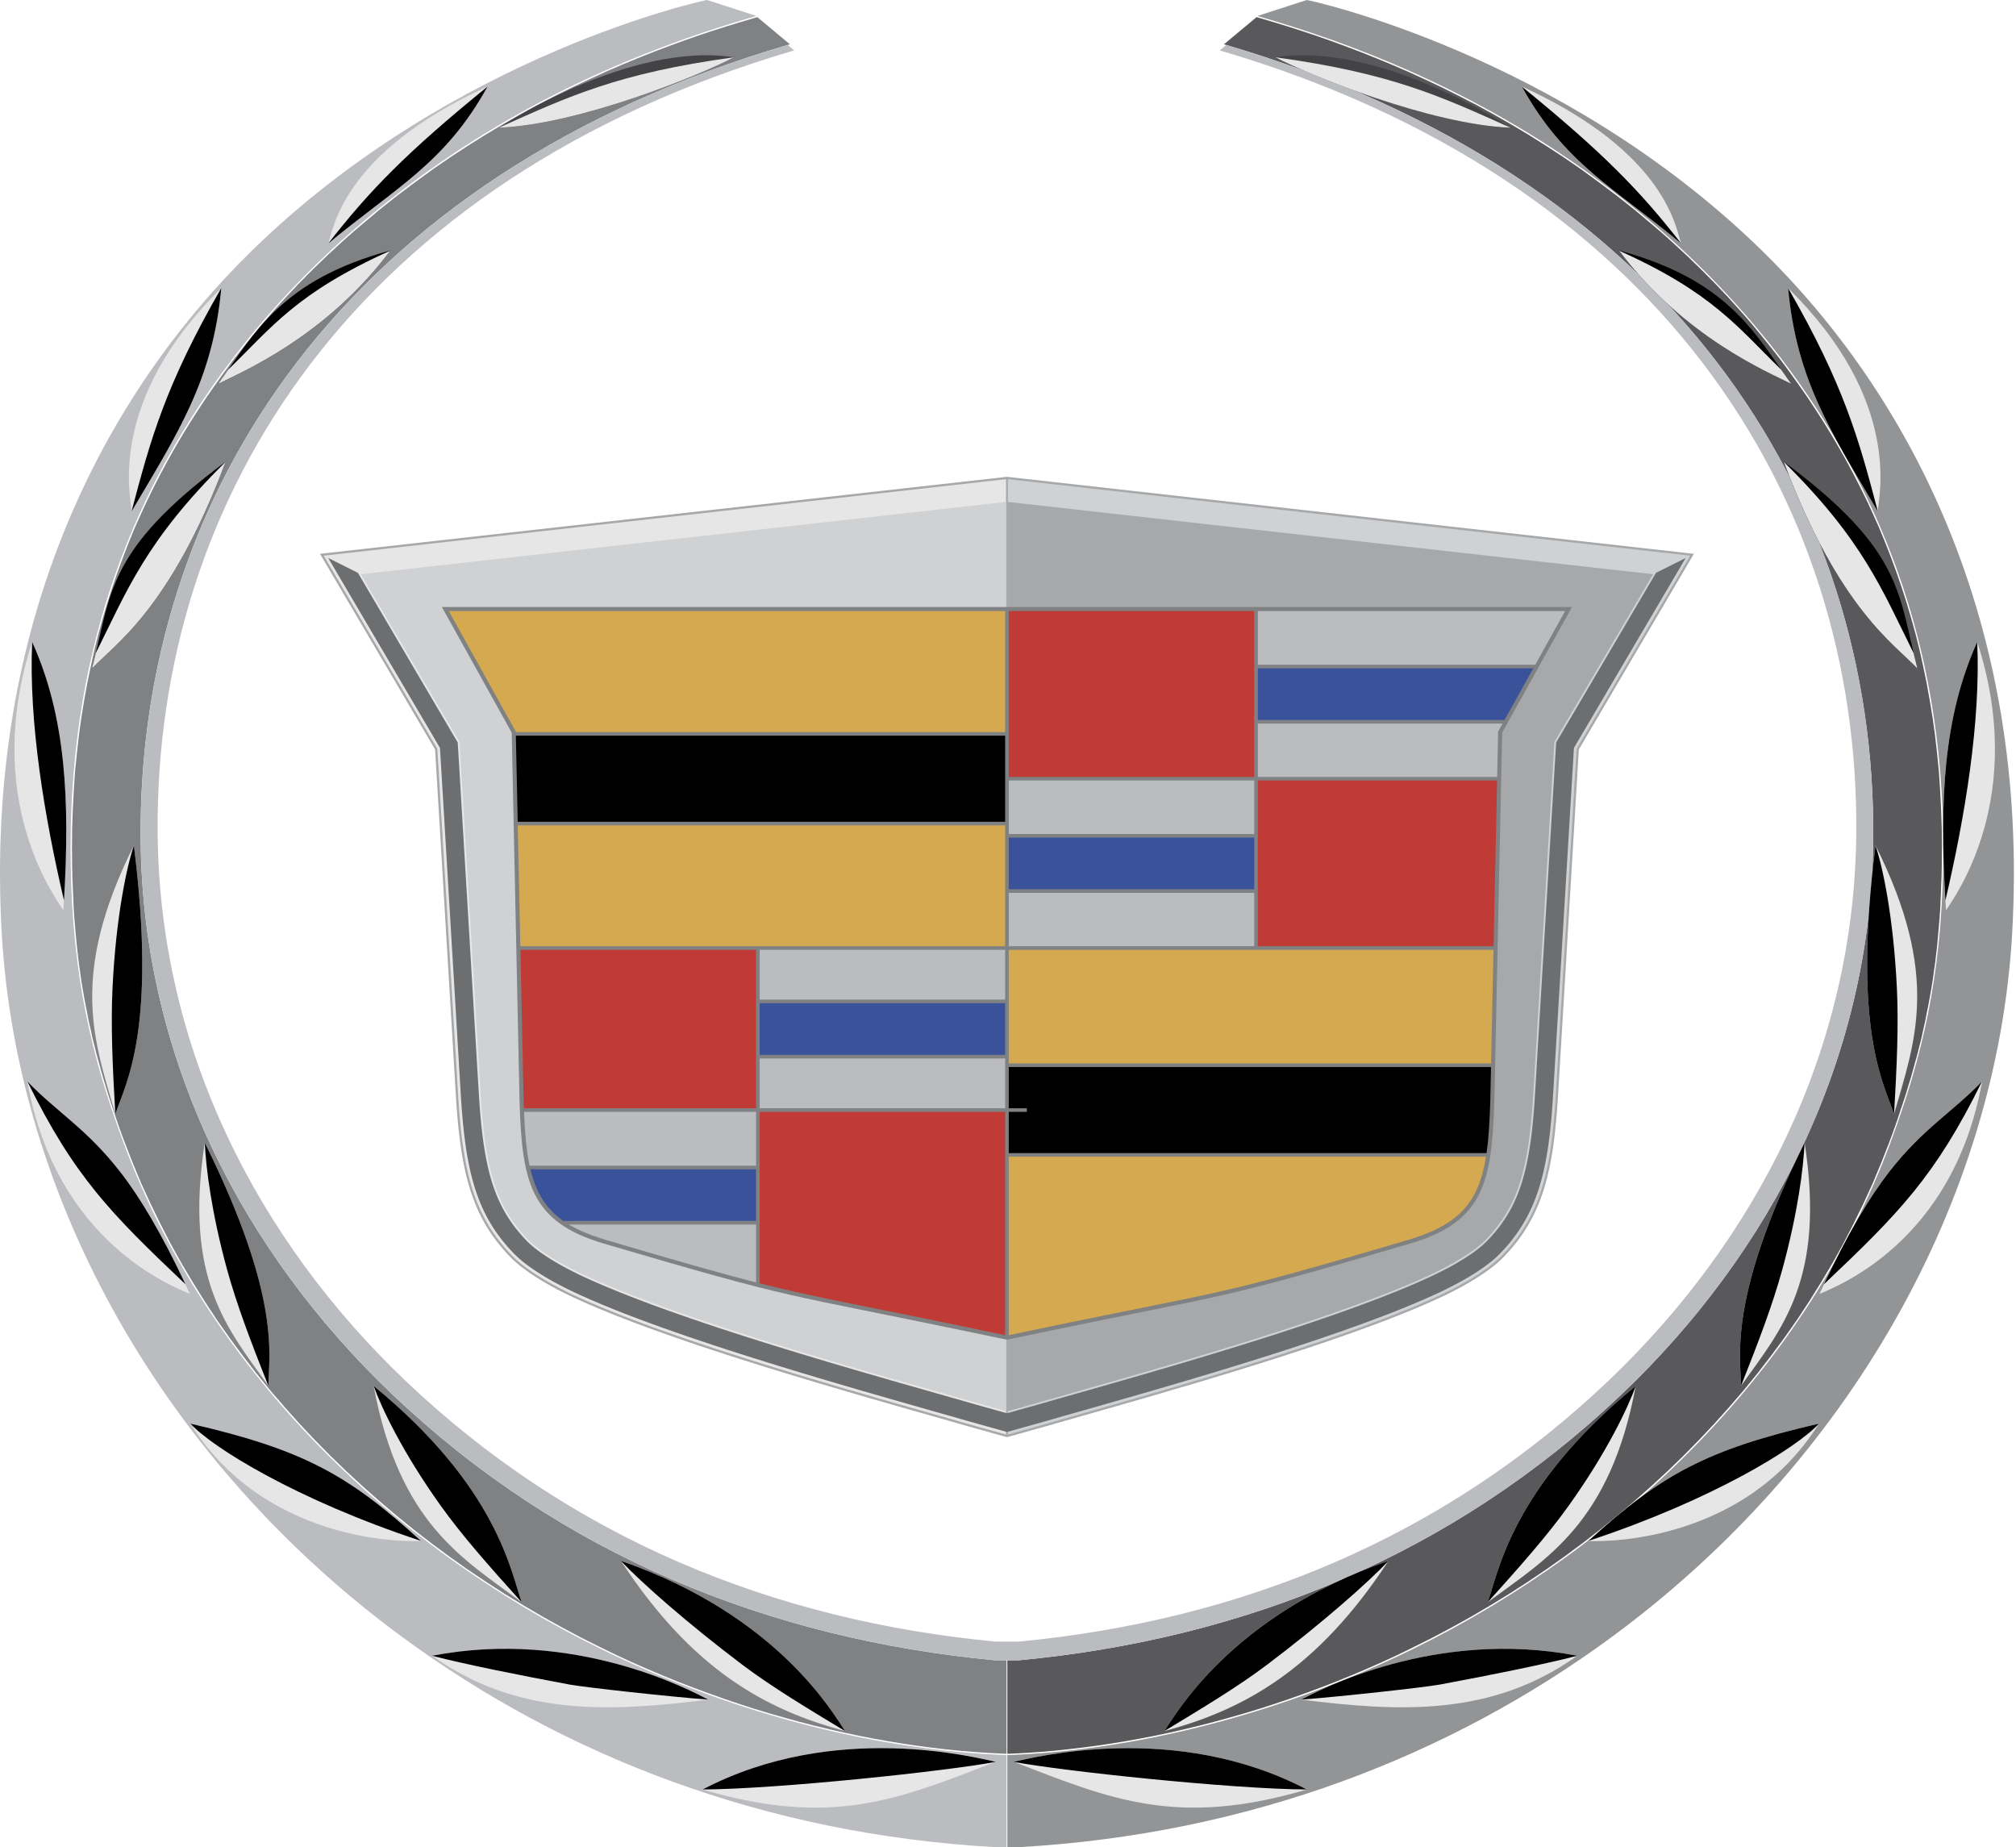
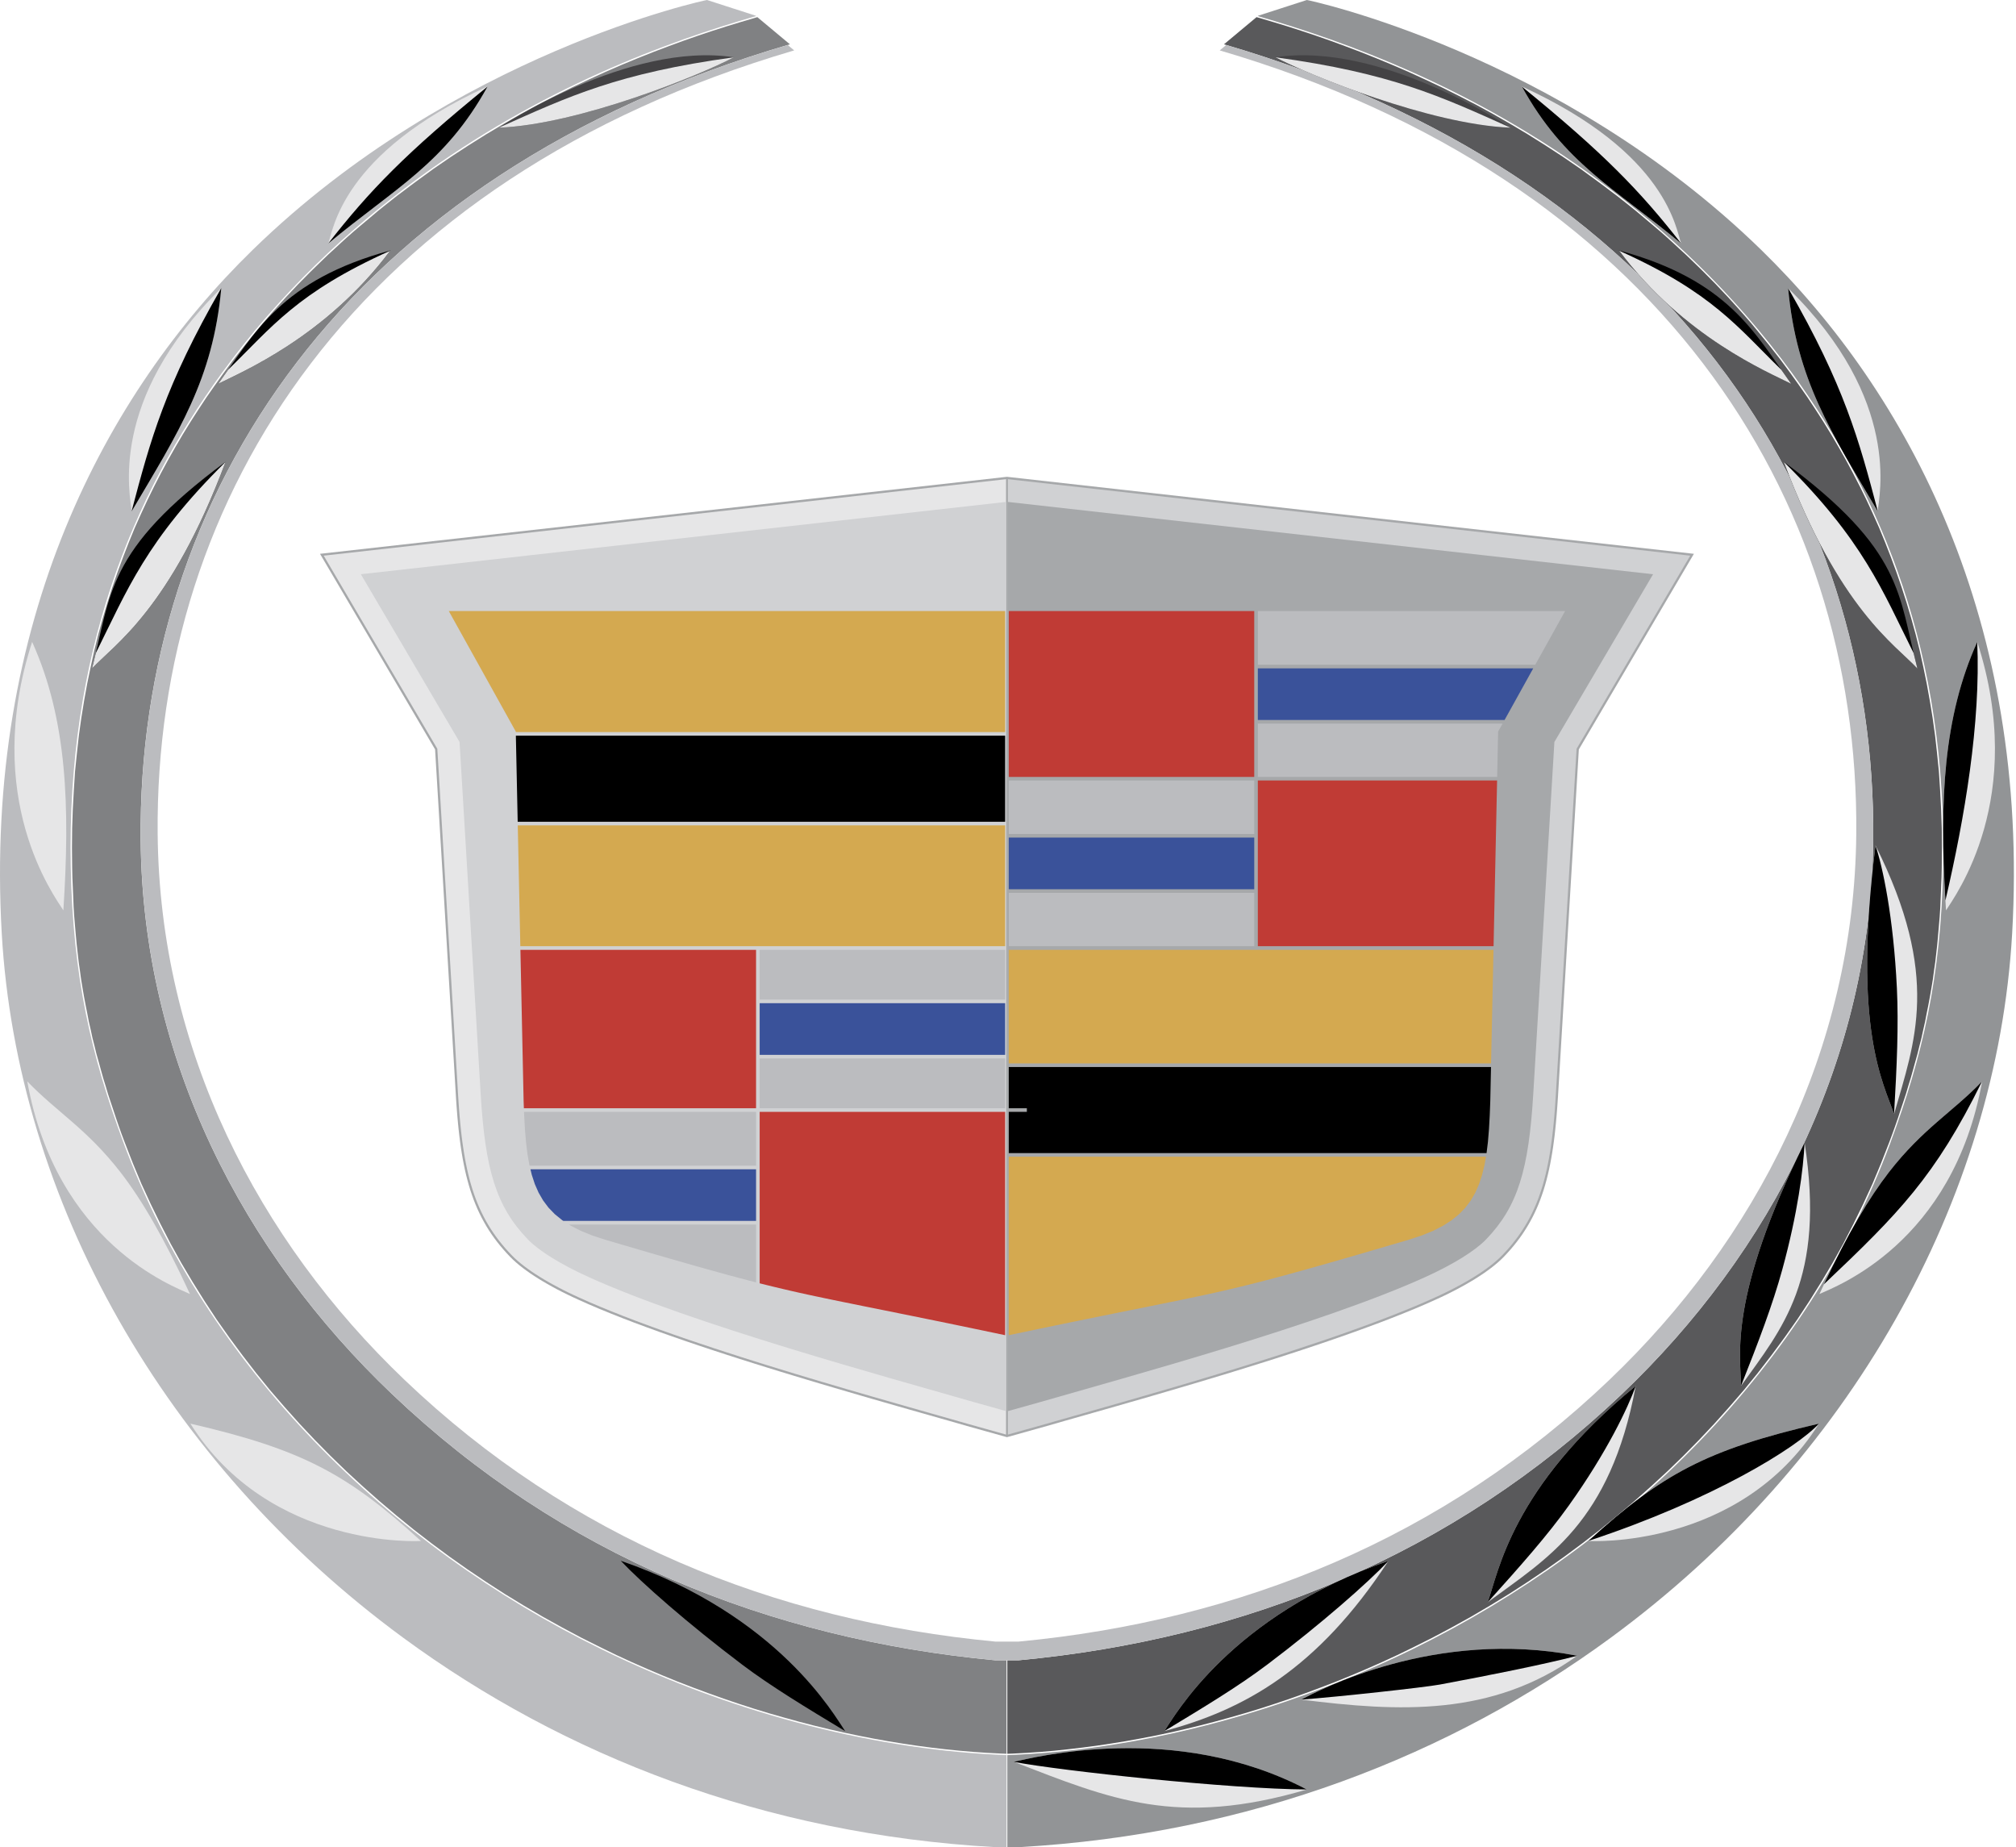
<svg xmlns="http://www.w3.org/2000/svg" width="143" height="131" viewBox="0 0 143 131" fill="none">
  <path fill-rule="evenodd" clip-rule="evenodd" d="M71.453 117.748H72.249C88.299 116.239 103.025 110.294 115.018 98.89C125.598 88.828 132.728 75.146 132.873 59.578C133.098 35.203 118.432 12.39 86.819 3.142L89.131 1.214L89.477 1.316L90.384 1.584L91.335 1.874L92.311 2.187L93.32 2.523L94.354 2.884L95.405 3.27L96.501 3.684L97.609 4.125L98.744 4.595L99.898 5.094L101.062 5.626L102.258 6.188L103.451 6.784L104.678 7.415L105.897 8.079L107.12 8.781L108.36 9.519L109.599 10.297L110.851 11.113L112.103 11.971L113.337 12.87L113.785 13.203L114.231 13.542L114.692 13.886L115.135 14.236L115.583 14.591L116.03 14.95L116.466 15.317L116.908 15.687L117.355 16.065L117.803 16.447L118.245 16.837L118.68 17.231L119.113 17.633L119.559 18.04L119.989 18.453L120.423 18.872L120.857 19.299L121.283 19.73L121.719 20.17L122.137 20.615L122.567 21.068L122.984 21.526L123.403 21.992L123.818 22.463L124.234 22.944L124.635 23.43L125.04 23.924L125.445 24.424L125.845 24.933L126.249 25.448L126.637 25.971L127.026 26.501L127.615 27.328L128.204 28.17L128.769 29.027L129.329 29.898L129.876 30.787L130.406 31.689L130.926 32.607L131.429 33.54L131.92 34.492L132.396 35.459L132.852 36.444L133.299 37.445L133.718 38.465L134.121 39.501L134.511 40.556L134.88 41.629L135.232 42.72L135.561 43.83L135.876 44.961L136.163 46.11L136.421 47.279L136.666 48.468L136.884 49.676L137.085 50.905L137.259 52.155L137.401 53.426L137.532 54.719L137.617 56.033L137.688 57.369L137.735 58.726L137.747 60.106L137.735 61.509L137.719 62.229L137.688 62.937L137.66 63.633L137.632 64.318L137.588 64.993L137.532 65.657L137.475 66.313L137.417 66.958L137.345 67.597L137.273 68.226L137.184 68.848L137.101 69.462L137.001 70.071L136.897 70.672L136.785 71.269L136.666 71.859L136.553 72.447L136.421 73.03L136.296 73.609L136.149 74.184L136.008 74.757L135.848 75.327L135.691 75.897L135.531 76.463L135.356 77.029L135.188 77.597L135 78.163L134.811 78.729L134.624 79.298L134.427 79.867L134.222 80.439L134.008 81.013L133.431 82.49L132.824 83.945L132.163 85.382L131.471 86.798L130.752 88.195L129.989 89.571L129.182 90.926L128.351 92.26L127.488 93.572L126.58 94.862L125.642 96.13L124.682 97.374L123.688 98.596L122.653 99.793L121.603 100.967L120.519 102.117L119.412 103.242L118.277 104.341L117.11 105.415L115.928 106.462L114.723 107.483L113.499 108.478L112.247 109.445L110.98 110.384L109.686 111.297L108.375 112.18L107.054 113.034L105.702 113.859L104.347 114.655L102.965 115.421L101.581 116.157L100.173 116.861L99.109 117.378L98.033 117.874L96.949 118.352L95.87 118.81L94.792 119.25L93.699 119.671L92.617 120.073L91.537 120.457L90.459 120.822L89.383 121.17L88.303 121.499L87.221 121.809L86.157 122.101L85.092 122.376L84.029 122.634L82.98 122.872L81.927 123.094L80.879 123.297L79.842 123.484L78.806 123.652L77.784 123.805L76.777 123.938L75.77 124.056L74.772 124.162L73.776 124.247L72.812 124.313L71.844 124.363L71.453 124.378V117.748Z" fill="#59595B" />
  <path fill-rule="evenodd" clip-rule="evenodd" d="M53.719 1.214L56.029 3.142C24.418 12.39 9.751 35.203 9.976 59.578C10.119 75.146 17.25 88.828 27.831 98.89C39.823 110.294 54.549 116.239 70.6 117.748H71.395V124.377L71.004 124.362L70.037 124.312L69.073 124.246L68.077 124.161L67.085 124.061L66.078 123.944L65.07 123.81L64.049 123.658L63.012 123.489L61.976 123.303L60.928 123.099L59.876 122.878L58.826 122.639L57.762 122.382L56.697 122.107L55.634 121.814L54.551 121.505L53.471 121.176L52.394 120.828L51.317 120.463L50.238 120.078L49.155 119.677L48.062 119.255L46.985 118.816L45.905 118.358L44.821 117.88L43.744 117.384L42.681 116.867L41.271 116.163L39.888 115.427L38.508 114.661L37.152 113.865L35.801 113.04L34.479 112.185L33.167 111.303L31.874 110.389L30.606 109.45L29.355 108.484L28.131 107.489L26.924 106.467L25.742 105.421L24.575 104.347L23.44 103.247L22.333 102.123L21.25 100.973L20.2 99.799L19.165 98.602L18.173 97.38L17.212 96.135L16.273 94.867L15.366 93.578L14.504 92.265L13.671 90.932L12.865 89.576L12.102 88.201L11.382 86.804L10.69 85.388L10.029 83.951L9.422 82.495L8.847 81.019L8.631 80.445L8.427 79.873L8.231 79.301L8.042 78.732L7.853 78.166L7.666 77.6L7.497 77.032L7.321 76.466L7.163 75.9L7.007 75.33L6.846 74.761L6.705 74.185L6.558 73.61L6.434 73.031L6.3 72.448L6.188 71.86L6.07 71.27L5.958 70.674L5.854 70.072L5.754 69.463L5.671 68.849L5.582 68.228L5.51 67.598L5.439 66.959L5.378 66.314L5.321 65.658L5.265 64.994L5.221 64.319L5.194 63.634L5.165 62.938L5.134 62.23L5.118 61.51L5.105 60.108L5.118 58.727L5.165 57.37L5.237 56.034L5.322 54.721L5.454 53.428L5.595 52.156L5.769 50.906L5.969 49.677L6.188 48.469L6.434 47.28L6.691 46.111L6.978 44.962L7.294 43.831L7.623 42.721L7.974 41.63L8.344 40.557L8.734 39.502L9.135 38.466L9.554 37.447L10.002 36.445L10.459 35.461L10.934 34.493L11.424 33.541L11.927 32.609L12.447 31.691L12.976 30.789L13.523 29.901L14.084 29.029L14.65 28.172L15.237 27.331L15.826 26.503L16.215 25.973L16.602 25.451L17.006 24.935L17.406 24.427L17.811 23.926L18.216 23.432L18.617 22.946L19.034 22.466L19.45 21.994L19.869 21.529L20.286 21.07L20.715 20.618L21.134 20.172L21.569 19.733L21.995 19.301L22.43 18.875L22.863 18.456L23.293 18.042L23.739 17.635L24.171 17.234L24.606 16.839L25.049 16.449L25.497 16.067L25.945 15.69L26.387 15.319L26.82 14.953L27.268 14.593L27.716 14.238L28.158 13.888L28.619 13.544L29.066 13.205L29.514 12.872L30.747 11.973L32 11.115L33.252 10.299L34.491 9.522L35.73 8.783L36.953 8.081L38.173 7.416L39.399 6.785L40.593 6.19L41.789 5.627L42.953 5.096L44.107 4.596L45.242 4.126L46.351 3.685L47.447 3.271L48.498 2.885L49.532 2.524L50.539 2.188L51.517 1.875L52.468 1.585L53.375 1.317L53.719 1.214Z" fill="#808183" />
  <path fill-rule="evenodd" clip-rule="evenodd" d="M71.453 124.47H71.502C80.203 124.144 90.42 121.747 100.212 116.953C115.262 109.583 128.199 96.912 134.087 81.052C136.374 74.897 137.684 69.263 137.831 61.512C138.131 46.404 133.482 35.209 127.108 26.445C122.948 20.741 118.171 16.325 113.395 12.794C104.543 6.244 95.462 2.933 89.218 1.142L89.252 1.113L92.699 2.52987e-05C92.734 -0.011 110.602 3.762 124.918 17.713C135.365 27.894 143.994 44.063 142.727 66.203C141.647 85.085 131.203 103.706 114.252 116.148C102.903 124.478 88.672 130.079 72.254 131H71.454L71.453 124.47Z" fill="#929496" />
  <path fill-rule="evenodd" clip-rule="evenodd" d="M50.151 2.52987e-05L53.599 1.112L53.633 1.14C47.39 2.932 38.308 6.244 29.456 12.793C24.68 16.324 19.902 20.74 15.742 26.444C9.368 35.208 4.721 46.403 5.02 61.511C5.167 69.262 6.477 74.896 8.765 81.05C14.652 96.911 27.587 109.586 42.639 116.952C52.431 121.75 62.649 124.143 71.35 124.469H71.398V130.999H70.598C54.181 130.079 39.948 124.477 28.6 116.147C11.648 103.706 1.204 85.085 0.124 66.203C-1.142 44.063 7.486 27.893 17.932 17.713C32.25 3.762 50.116 -0.011 50.151 2.52987e-05Z" fill="#BBBCBF" />
  <path fill-rule="evenodd" clip-rule="evenodd" d="M74.258 101.131L74.859 100.958L75.496 100.775L76.173 100.583L76.89 100.379L77.64 100.166L78.424 99.943L79.239 99.71L80.08 99.468L80.947 99.22L81.836 98.962L82.745 98.696L83.669 98.425L84.609 98.147L85.561 97.863L86.523 97.573L87.49 97.278L88.461 96.978L89.436 96.674L90.408 96.367L91.378 96.054L92.341 95.74L93.296 95.422L94.239 95.102L95.17 94.779L96.083 94.456L96.978 94.13L97.854 93.806L98.707 93.478L99.533 93.151L100.331 92.825L101.1 92.497L101.834 92.17L102.228 91.989L102.61 91.806L102.98 91.622L103.338 91.437L103.685 91.25L104.021 91.062L104.342 90.875L104.653 90.687L104.949 90.497L105.234 90.309L105.506 90.116L105.765 89.924L106.011 89.731L106.246 89.533L106.467 89.332L106.669 89.133L106.913 88.873L107.145 88.614L107.367 88.352L107.58 88.084L107.786 87.812L107.984 87.533L108.172 87.248L108.353 86.956L108.524 86.659L108.688 86.356L108.843 86.046L108.989 85.73L109.126 85.408L109.256 85.078L109.376 84.743L109.492 84.401L109.598 84.049L109.696 83.693L109.788 83.33L109.875 82.956L109.954 82.575L110.027 82.185L110.096 81.786L110.161 81.377L110.218 80.957L110.273 80.527L110.321 80.086L110.367 79.633L110.409 79.167L110.448 78.688L110.483 78.198L110.516 77.695L111.991 53.148L120.153 39.276L71.426 33.815L22.699 39.276L30.862 53.148L32.336 77.695L32.368 78.198L32.404 78.688L32.442 79.167L32.484 79.633L32.529 80.086L32.579 80.527L32.633 80.957L32.692 81.377L32.755 81.786L32.823 82.185L32.898 82.575L32.977 82.957L33.064 83.331L33.156 83.693L33.255 84.049L33.361 84.401L33.475 84.744L33.596 85.079L33.726 85.408L33.863 85.73L34.01 86.046L34.164 86.356L34.328 86.659L34.498 86.956L34.679 87.248L34.869 87.534L35.066 87.812L35.271 88.085L35.486 88.352L35.708 88.614L35.939 88.873L36.184 89.133L36.386 89.332L36.607 89.533L36.841 89.731L37.088 89.924L37.347 90.116L37.619 90.309L37.904 90.497L38.201 90.687L38.511 90.875L38.832 91.062L39.167 91.25L39.514 91.437L39.873 91.622L40.243 91.806L40.626 91.989L41.019 92.17L41.752 92.497L42.521 92.825L43.32 93.151L44.145 93.478L44.998 93.806L45.873 94.13L46.769 94.456L47.683 94.779L48.613 95.102L49.557 95.422L50.511 95.74L51.474 96.054L52.444 96.367L53.417 96.674L54.39 96.978L55.361 97.278L56.33 97.573L57.29 97.863L58.242 98.147L59.182 98.425L60.108 98.696L61.016 98.962L61.905 99.22L62.771 99.468L63.612 99.71L64.428 99.943L65.212 100.166L65.963 100.379L66.68 100.583L67.357 100.775L67.993 100.958L68.594 101.131L71.426 101.923L74.258 101.131Z" fill="#A6A8AA" />
  <path fill-rule="evenodd" clip-rule="evenodd" d="M55.874 3.19L56.333 3.574C25.34 12.681 10.96 35.143 11.183 59.143C11.324 74.473 18.314 87.945 28.688 97.853C40.445 109.083 54.883 114.934 70.619 116.422H72.234C87.97 114.935 102.407 109.083 114.165 97.853C124.539 87.945 131.529 74.473 131.67 59.143C131.892 35.143 117.512 12.681 86.519 3.574L86.979 3.19C118.481 12.467 133.1 35.243 132.874 59.577C132.729 75.146 125.599 88.828 115.019 98.89C103.026 110.294 88.3 116.238 72.25 117.747H70.602C54.551 116.238 39.825 110.294 27.833 98.89C17.253 88.828 10.123 75.146 9.979 59.577C9.754 35.243 24.372 12.467 55.874 3.19Z" fill="#BBBCBF" />
  <path fill-rule="evenodd" clip-rule="evenodd" d="M13.505 100.963C21.486 102.804 24.679 104.566 29.858 109.281C29.876 109.299 19.13 109.915 13.505 100.963ZM13.475 91.771C12.354 91.25 4.002 88.205 1.934 76.689C4.038 78.877 6.134 80.032 8.545 83.134C10.039 85.057 11.657 87.822 13.475 91.771ZM4.495 64.563C3.853 63.546 -1.304 56.6 2.279 45.522C4.776 51.044 4.968 57.229 4.495 64.563ZM9.336 36.266C9.266 35.197 7.574 28.416 15.694 20.434C15.109 26.914 12.653 30.644 9.336 36.266ZM23.279 17.272C23.64 16.353 24.185 10.88 34.586 6.13C31.579 11.592 28.029 13.32 23.279 17.272Z" fill="#E6E6E7" />
  <path fill-rule="evenodd" clip-rule="evenodd" d="M35.393 9.055C35.379 9.055 44.568 2.916 52.062 4.062C49.658 5.335 41.066 8.829 35.393 9.055Z" fill="#434244" />
-   <path fill-rule="evenodd" clip-rule="evenodd" d="M6.525 47.415C8.084 45.729 12.085 43.228 16.003 32.751C7.466 39.067 7.892 42.172 6.525 47.415ZM15.479 27.221C17.109 26.393 23.091 23.916 27.695 17.761C19.92 19.873 18.071 23.614 15.479 27.221Z" fill="black" />
-   <path fill-rule="evenodd" clip-rule="evenodd" d="M8.18 79.009C8.939 76.792 11.139 72.994 9.497 59.958C4.851 69.254 6.711 73.869 8.18 79.009ZM19.035 98.285C19.069 96.08 19.955 92.013 14.524 81.034C13.033 90.749 16.136 94.222 19.035 98.285ZM37.008 113.635C36.236 111.506 35.329 105.526 26.503 98.29C28.327 108.041 32.814 110.526 37.008 113.635ZM59.946 122.767C59.182 121.66 55.254 114.577 44.041 110.693C49.098 118.417 54.311 121.263 59.946 122.767ZM50.234 120.534C49.076 119.935 40.79 115.468 30.652 117.425C36.694 121.743 43.258 121.415 50.234 120.534ZM70.623 124.946C69.292 124.669 59.184 122.011 49.835 126.912C59.036 129.618 63.747 127.607 70.623 124.946Z" fill="#E6E6E7" />
-   <path fill-rule="evenodd" clip-rule="evenodd" d="M70.624 124.946C69.293 124.669 59.189 122.012 49.841 126.908C55.202 126.882 67.285 125.589 70.61 124.952C70.615 124.95 70.62 124.949 70.624 124.946ZM50.234 120.534C49.073 119.932 40.788 115.468 30.653 117.425L30.656 117.428C33.07 118.05 36.815 118.799 40.404 119.468C41.467 119.666 47.597 120.34 50.234 120.534ZM13.506 100.963C21.486 102.804 24.679 104.566 29.856 109.278C21.021 106.364 15.065 102.656 13.506 100.963ZM1.943 76.698C4.046 78.879 6.137 80.035 8.544 83.132C9.95 84.942 11.466 87.494 13.152 91.076C7.854 86.058 5.263 83.436 1.943 76.698ZM19.035 98.282C19.071 96.075 19.952 92.009 14.527 81.04C14.608 82.862 15.015 86.054 16.109 90.042C16.794 92.528 17.798 95.169 19.035 98.282ZM8.18 79.007C8.94 76.789 11.137 72.99 9.497 59.966C8.994 61.434 8.222 65.031 7.981 70.078C7.856 72.702 7.981 75.591 8.18 79.007ZM37.008 113.635C36.236 111.506 35.33 105.526 26.504 98.29C27.045 99.811 28.541 102.978 31.257 106.779C32.782 108.913 34.709 111.084 37.008 113.635C37.007 113.635 37.007 113.635 37.008 113.635ZM2.281 45.526C4.697 50.868 4.953 56.832 4.538 63.859C3.166 57.978 2.03 51.262 2.281 45.526Z" fill="black" />
+   <path fill-rule="evenodd" clip-rule="evenodd" d="M6.525 47.415C8.084 45.729 12.085 43.228 16.003 32.751C7.466 39.067 7.892 42.172 6.525 47.415M15.479 27.221C17.109 26.393 23.091 23.916 27.695 17.761C19.92 19.873 18.071 23.614 15.479 27.221Z" fill="black" />
  <path fill-rule="evenodd" clip-rule="evenodd" d="M6.525 47.416C8.084 45.729 12.084 43.228 16.002 32.755C10.351 38.334 9.013 41.875 6.796 46.316C6.712 46.673 6.624 47.038 6.525 47.416ZM15.479 27.221C17.108 26.395 23.082 23.92 27.682 17.778C21.029 20.769 19.272 23.217 16.184 26.218C15.951 26.554 15.719 26.887 15.479 27.221Z" fill="#E6E6E7" />
  <path fill-rule="evenodd" clip-rule="evenodd" d="M59.946 122.767C59.181 121.66 55.254 114.577 44.041 110.693L44.053 110.711C45.519 112.261 48.801 115.153 52.647 118.056C54.692 119.598 57.139 121.075 59.938 122.765L59.946 122.767ZM9.336 36.266V36.255C10.672 31.186 11.713 27.349 15.69 20.439L15.695 20.436C15.109 26.914 12.653 30.644 9.336 36.266ZM23.279 17.272C26.195 13.532 28.807 10.837 34.581 6.141C31.574 11.593 28.027 13.323 23.279 17.272Z" fill="black" />
  <path fill-rule="evenodd" clip-rule="evenodd" d="M35.393 9.055L35.397 9.051C40.359 6.831 43.811 5.194 52.057 4.063C49.65 5.338 41.063 8.829 35.393 9.055ZM129.025 100.963C121.043 102.804 117.85 104.566 112.671 109.28C112.653 109.298 123.4 109.916 129.025 100.963ZM129.056 91.771C130.177 91.25 138.529 88.205 140.597 76.689C138.493 78.877 136.397 80.032 133.985 83.133C132.491 85.057 130.873 87.822 129.056 91.771ZM138.036 64.563C138.677 63.546 143.834 56.6 140.251 45.522C137.755 51.044 137.562 57.228 138.036 64.563ZM133.194 36.266C133.264 35.197 134.957 28.415 126.836 20.434C127.421 26.914 129.876 30.644 133.194 36.266ZM119.252 17.272C118.891 16.353 118.345 10.88 107.943 6.129C110.952 11.592 114.5 13.32 119.252 17.272Z" fill="#E6E6E7" />
  <path fill-rule="evenodd" clip-rule="evenodd" d="M107.139 9.055C107.154 9.055 97.965 2.916 90.471 4.062C92.873 5.335 101.466 8.829 107.139 9.055Z" fill="#434244" />
  <path fill-rule="evenodd" clip-rule="evenodd" d="M136.008 47.415C134.449 45.729 130.448 43.228 126.531 32.751C135.068 39.067 134.642 42.172 136.008 47.415ZM127.054 27.221C125.424 26.393 119.442 23.916 114.838 17.761C122.613 19.873 124.461 23.614 127.054 27.221Z" fill="black" />
  <path fill-rule="evenodd" clip-rule="evenodd" d="M134.352 79.009C133.592 76.792 131.393 72.994 133.035 59.958C137.681 69.254 135.82 73.869 134.352 79.009ZM123.496 98.285C123.463 96.08 122.575 92.013 128.006 81.034C129.497 90.749 126.395 94.222 123.496 98.285ZM105.524 113.635C106.295 111.506 107.201 105.526 116.028 98.29C114.205 108.041 109.716 110.526 105.524 113.635ZM82.586 122.767C83.35 121.66 87.277 114.577 98.49 110.693C93.432 118.417 88.218 121.263 82.586 122.767ZM92.297 120.534C93.456 119.935 101.742 115.468 111.88 117.425C105.837 121.743 99.273 121.415 92.297 120.534ZM71.908 124.946C73.24 124.669 83.348 122.011 92.696 126.912C83.495 129.618 78.785 127.607 71.908 124.946Z" fill="#E6E6E7" />
  <path fill-rule="evenodd" clip-rule="evenodd" d="M71.908 124.946C73.239 124.669 83.343 122.012 92.691 126.908C87.33 126.882 75.247 125.589 71.921 124.952L71.908 124.946ZM92.299 120.534C93.459 119.932 101.744 115.468 111.88 117.425L111.876 117.428C109.461 118.05 105.717 118.799 102.129 119.468C101.065 119.666 94.936 120.34 92.299 120.534ZM129.026 100.963C121.046 102.804 117.853 104.566 112.675 109.278C121.51 106.364 127.466 102.656 129.026 100.963ZM140.588 76.698C138.486 78.879 136.394 80.035 133.986 83.132C132.581 84.942 131.065 87.494 129.379 91.076C134.679 86.058 137.269 83.436 140.588 76.698ZM123.496 98.282C123.462 96.075 122.579 92.009 128.003 81.04C127.923 82.862 127.516 86.054 126.421 90.042C125.738 92.528 124.733 95.169 123.496 98.282ZM134.351 79.007C133.591 76.789 131.395 72.99 133.034 59.966C133.537 61.434 134.309 65.031 134.551 70.078C134.676 72.702 134.551 75.591 134.351 79.007ZM105.524 113.635C106.295 111.506 107.201 105.526 116.028 98.29C115.487 99.811 113.99 102.978 111.275 106.779C109.75 108.913 107.822 111.084 105.524 113.635ZM140.25 45.526C137.834 50.868 137.579 56.832 137.994 63.859C139.365 57.978 140.501 51.262 140.25 45.526Z" fill="black" />
  <path fill-rule="evenodd" clip-rule="evenodd" d="M136.007 47.416C134.449 45.729 130.449 43.228 126.531 32.755C132.181 38.334 133.52 41.875 135.737 46.316C135.821 46.673 135.909 47.038 136.007 47.416ZM127.053 27.221C125.425 26.395 119.451 23.92 114.85 17.778C121.502 20.769 123.26 23.217 126.348 26.218C126.581 26.554 126.814 26.887 127.053 27.221Z" fill="#E6E6E7" />
  <path fill-rule="evenodd" clip-rule="evenodd" d="M82.586 122.767C83.35 121.66 87.277 114.577 98.49 110.693L98.478 110.711C97.012 112.261 93.729 115.153 89.883 118.056C87.838 119.598 85.39 121.075 82.593 122.765L82.586 122.767ZM133.194 36.266L133.196 36.255C131.86 31.186 130.819 27.349 126.84 20.439L126.837 20.436C127.422 26.914 129.877 30.644 133.194 36.266ZM119.252 17.272L119.251 17.271C116.335 13.531 113.722 10.837 107.951 6.141C110.957 11.593 114.504 13.323 119.252 17.272Z" fill="black" />
  <path fill-rule="evenodd" clip-rule="evenodd" d="M107.139 9.055L107.134 9.051C102.172 6.831 98.719 5.194 90.474 4.063C92.88 5.338 101.468 8.829 107.139 9.055ZM71.361 33.983L22.961 39.407L31.02 53.101L32.495 77.684L32.528 78.187L32.563 78.676L32.601 79.154L32.643 79.618L32.689 80.069L32.738 80.509L32.791 80.936L32.85 81.354L32.913 81.76L32.98 82.157L33.054 82.543L33.133 82.922L33.219 83.293L33.31 83.652L33.408 84.005L33.513 84.352L33.626 84.692L33.746 85.022L33.874 85.347L34.01 85.665L34.153 85.976L34.306 86.282L34.467 86.582L34.636 86.872L34.814 87.162L35.001 87.442L35.195 87.717L35.398 87.987L35.61 88.25L35.828 88.51L36.057 88.764L36.298 89.021L36.496 89.217L36.712 89.412L36.943 89.607L37.184 89.798L37.44 89.987L37.709 90.176L37.99 90.364L38.284 90.55L38.592 90.738L38.91 90.923L39.244 91.11L39.589 91.294L39.946 91.479L40.313 91.662L40.693 91.844L41.084 92.024L41.816 92.35L42.583 92.676L43.381 93.002L44.203 93.329L45.055 93.655L45.927 93.98L46.822 94.305L47.736 94.628L48.665 94.951L49.607 95.269L50.561 95.587L51.523 95.902L52.492 96.214L53.464 96.522L54.437 96.826L55.408 97.125L56.376 97.42L57.336 97.71L58.288 97.994L59.227 98.271L60.152 98.544L61.061 98.807L61.949 99.065L62.815 99.313L63.657 99.556L64.471 99.788L65.255 100.011L66.007 100.226L66.722 100.429L67.4 100.621L68.038 100.804L68.638 100.976L71.361 101.739V33.983Z" fill="#E6E6E7" />
  <path fill-rule="evenodd" clip-rule="evenodd" d="M74.215 100.976L74.815 100.804L75.453 100.621L76.13 100.429L76.846 100.226L77.597 100.011L78.381 99.788L79.196 99.557L80.037 99.314L80.903 99.065L81.791 98.807L82.7 98.544L83.624 98.272L84.564 97.995L85.516 97.71L86.476 97.42L87.444 97.125L88.415 96.826L89.388 96.522L90.36 96.214L91.329 95.902L92.29 95.587L93.246 95.269L94.188 94.951L95.117 94.629L96.031 94.305L96.925 93.98L97.798 93.655L98.649 93.329L99.473 93.002L100.27 92.677L101.037 92.35L101.77 92.024L102.16 91.845L102.54 91.662L102.908 91.48L103.264 91.294L103.609 91.11L103.943 90.924L104.261 90.738L104.569 90.55L104.863 90.364L105.144 90.176L105.413 89.988L105.668 89.798L105.911 89.607L106.141 89.412L106.357 89.217L106.555 89.021L106.796 88.765L107.024 88.51L107.244 88.25L107.455 87.986L107.658 87.717L107.852 87.442L108.039 87.161L108.217 86.873L108.386 86.582L108.547 86.282L108.7 85.976L108.843 85.665L108.979 85.347L109.107 85.021L109.225 84.691L109.338 84.352L109.445 84.005L109.543 83.652L109.633 83.292L109.718 82.921L109.797 82.544L109.872 82.157L109.939 81.76L110.002 81.355L110.061 80.936L110.114 80.509L110.164 80.069L110.21 79.617L110.251 79.154L110.289 78.676L110.324 78.188L110.356 77.684L111.833 53.101L119.891 39.407L71.491 33.983V101.739L74.215 100.976ZM71.362 35.595L25.596 40.724L32.597 52.619L34.095 77.584C34.416 82.926 35.179 85.553 37.446 87.901C38.211 88.695 39.741 89.654 41.746 90.564C49.119 93.913 62.949 97.666 69.076 99.434L71.362 100.074V35.595Z" fill="#D0D1D3" />
  <path fill-rule="evenodd" clip-rule="evenodd" d="M73.777 99.436C79.903 97.668 93.732 93.915 101.108 90.565C103.112 89.655 104.641 88.696 105.408 87.902C107.674 85.555 108.437 82.927 108.758 77.585L110.257 52.62L117.257 40.725L71.49 35.596V100.076L73.777 99.436Z" fill="#A6A8AA" />
-   <path fill-rule="evenodd" clip-rule="evenodd" d="M71.425 95.013L69.141 94.535C55.272 91.641 56.862 92.326 42.822 88.191C37.598 86.652 37.029 83.823 36.852 78.073L36.298 51.958L31.344 43.048H111.506L106.552 51.958L105.998 78.073C105.822 83.823 105.253 86.651 100.029 88.191C85.989 92.326 87.579 91.641 73.71 94.535L71.425 95.013Z" fill="#808183" />
  <path fill-rule="evenodd" clip-rule="evenodd" d="M105.761 75.673L105.71 78.066L105.671 79.105L105.617 80.077L105.543 80.982L105.445 81.777H71.554V78.852H72.838V78.598H71.554V75.673H105.761ZM36.721 58.279L36.592 52.174H71.297V58.279H36.721Z" fill="black" />
  <path fill-rule="evenodd" clip-rule="evenodd" d="M105.403 82.033L105.305 82.6L105.13 83.317L104.914 83.977L104.648 84.581L104.327 85.135L103.946 85.643L103.496 86.109L102.97 86.536L102.359 86.929L101.656 87.289L100.854 87.616L99.943 87.915L98.674 88.288L97.49 88.635L96.385 88.958L95.355 89.255L94.393 89.531L93.494 89.787L92.653 90.023L91.866 90.242L91.123 90.445L90.421 90.634L89.753 90.809L89.116 90.973L88.5 91.128L87.904 91.274L87.319 91.413L86.74 91.548L86.161 91.679L85.578 91.808L84.981 91.935L84.37 92.064L83.736 92.196L83.073 92.332L82.377 92.473L81.641 92.623L80.86 92.78L80.027 92.947L79.139 93.127L78.188 93.319L77.17 93.527L76.078 93.749L74.907 93.991L73.651 94.252L71.553 94.691V82.033H105.403ZM105.937 67.361L105.766 75.416H71.553V67.361H105.937ZM36.586 51.919L36.585 51.88L31.834 43.336H71.297V51.919H36.586ZM36.908 67.104L36.726 58.534H71.297V67.104H36.908Z" fill="#D4A950" />
  <path fill-rule="evenodd" clip-rule="evenodd" d="M71.554 63.064V59.402H88.966V63.064H71.554ZM108.757 47.398L106.722 51.062H89.221V47.398H108.757ZM71.297 71.146V74.809H53.885V71.146H71.297ZM39.96 86.587L39.88 86.536L39.354 86.108L38.904 85.643L38.524 85.135L38.203 84.58L37.937 83.977L37.72 83.317L37.625 82.924H53.629V86.587H39.96Z" fill="#3A529A" />
  <path fill-rule="evenodd" clip-rule="evenodd" d="M71.555 59.146V55.352H88.967V59.146H71.555ZM88.967 67.104H71.555V63.321H88.967V67.104ZM106.58 51.317L106.266 51.88L106.198 55.097H89.223V51.317H106.58ZM89.223 43.336H111.017L108.901 47.142H89.223V43.336ZM71.299 75.066V78.597H53.886V75.066H71.299ZM53.886 67.361H71.299V70.889H53.886V67.361ZM37.564 82.668L37.547 82.6L37.411 81.823L37.31 80.982L37.235 80.078L37.181 79.105L37.172 78.853H53.63V82.668H37.564ZM53.63 90.946L53.099 90.809L52.431 90.634L51.729 90.445L50.986 90.242L50.197 90.023L49.356 89.787L48.459 89.531L47.497 89.255L46.467 88.958L45.362 88.635L44.177 88.288L42.909 87.915L41.997 87.616L41.195 87.289L40.493 86.929L40.359 86.843H53.63V90.946Z" fill="#BBBCBF" />
  <path fill-rule="evenodd" clip-rule="evenodd" d="M106.193 55.352L105.943 67.104H89.221V55.352H106.193ZM71.554 43.336H88.966V55.097H71.554V43.336ZM37.16 78.597L37.141 78.066L36.914 67.361H53.629V78.597H37.16ZM71.297 94.691L69.2 94.252L67.944 93.991L66.773 93.749L65.681 93.527L64.661 93.319L63.711 93.127L62.822 92.947L61.991 92.78L61.209 92.623L60.475 92.473L59.778 92.332L59.115 92.196L58.48 92.064L57.868 91.935L57.274 91.808L56.69 91.679L56.111 91.548L55.532 91.413L54.947 91.274L54.35 91.128L53.885 91.012V78.853H71.297V94.691Z" fill="#C03B35" />
-   <path fill-rule="evenodd" clip-rule="evenodd" d="M74.162 100.791L74.761 100.619L75.399 100.436L76.076 100.244L76.792 100.04L77.544 99.827L78.328 99.604L79.142 99.371L79.983 99.129L80.849 98.879L81.737 98.624L82.645 98.358L83.57 98.087L84.509 97.81L85.46 97.525L86.42 97.236L87.386 96.941L88.357 96.641L89.329 96.338L90.3 96.03L91.269 95.719L92.23 95.405L93.183 95.087L94.124 94.769L95.052 94.446L95.964 94.124L96.857 93.8L97.73 93.475L98.579 93.15L99.4 92.825L100.195 92.499L100.959 92.173L101.689 91.849L102.078 91.671L102.455 91.489L102.819 91.308L103.174 91.124L103.516 90.941L103.847 90.756L104.162 90.573L104.466 90.388L104.757 90.202L105.034 90.018L105.3 89.832L105.55 89.645L105.789 89.457L106.014 89.267L106.224 89.076L106.416 88.887L106.653 88.635L106.878 88.384L107.095 88.128L107.302 87.868L107.501 87.604L107.693 87.334L107.876 87.057L108.051 86.774L108.218 86.488L108.375 86.194L108.524 85.894L108.666 85.587L108.8 85.274L108.926 84.953L109.043 84.628L109.155 84.294L109.259 83.951L109.356 83.603L109.446 83.246L109.53 82.88L109.608 82.506L109.681 82.123L109.748 81.73L109.811 81.326L109.869 80.91L109.923 80.485L109.972 80.049L110.017 79.599L110.058 79.138L110.096 78.662L110.131 78.174L110.164 77.672L111.644 53.043L119.571 39.572L117.464 40.625L110.382 52.659L108.884 77.592L108.852 78.087L108.819 78.565L108.78 79.028L108.741 79.477L108.697 79.913L108.651 80.335L108.599 80.743L108.544 81.138L108.483 81.522L108.42 81.895L108.351 82.255L108.279 82.606L108.2 82.945L108.117 83.274L108.028 83.594L107.934 83.905L107.833 84.206L107.726 84.501L107.614 84.789L107.495 85.066L107.37 85.339L107.238 85.604L107.099 85.863L106.952 86.116L106.797 86.365L106.635 86.609L106.467 86.847L106.29 87.083L106.105 87.313L105.912 87.541L105.71 87.768L105.499 87.991L105.343 88.145L105.169 88.303L104.979 88.465L104.773 88.627L104.549 88.793L104.311 88.96L104.057 89.129L103.789 89.3L103.507 89.471L103.212 89.644L102.9 89.818L102.577 89.991L102.241 90.164L101.893 90.338L101.533 90.51L101.161 90.681L100.448 90.999L99.702 91.317L98.921 91.635L98.113 91.955L97.276 92.276L96.415 92.597L95.532 92.918L94.629 93.237L93.709 93.556L92.776 93.872L91.829 94.188L90.873 94.5L89.912 94.81L88.945 95.116L87.978 95.417L87.011 95.716L86.048 96.01L85.092 96.298L84.144 96.582L83.208 96.859L82.284 97.129L81.38 97.393L80.494 97.65L79.629 97.898L78.79 98.139L77.977 98.371L77.194 98.594L76.443 98.807L75.727 99.012L75.047 99.205L74.409 99.387L73.812 99.559L71.426 100.227L69.041 99.559L68.443 99.387L67.805 99.205L67.126 99.012L66.409 98.807L65.659 98.594L64.875 98.371L64.062 98.139L63.222 97.898L62.359 97.65L61.471 97.393L60.567 97.129L59.644 96.859L58.708 96.582L57.76 96.298L56.804 96.01L55.84 95.716L54.875 95.417L53.907 95.116L52.941 94.81L51.978 94.5L51.023 94.188L50.077 93.872L49.143 93.556L48.222 93.237L47.32 92.918L46.437 92.597L45.575 92.276L44.74 91.955L43.93 91.635L43.151 91.317L42.404 90.999L41.693 90.681L41.321 90.511L40.96 90.338L40.612 90.164L40.275 89.991L39.953 89.818L39.641 89.644L39.346 89.471L39.063 89.3L38.795 89.129L38.541 88.96L38.304 88.793L38.08 88.627L37.874 88.465L37.684 88.303L37.509 88.145L37.353 87.991L37.143 87.768L36.941 87.541L36.748 87.313L36.562 87.083L36.386 86.847L36.216 86.609L36.056 86.366L35.901 86.116L35.754 85.863L35.615 85.604L35.483 85.339L35.356 85.066L35.237 84.788L35.126 84.502L35.019 84.207L34.917 83.905L34.824 83.594L34.734 83.274L34.652 82.946L34.574 82.606L34.501 82.255L34.431 81.895L34.368 81.522L34.307 81.138L34.253 80.744L34.201 80.334L34.155 79.913L34.111 79.477L34.07 79.028L34.032 78.565L33.999 78.087L33.966 77.592L32.469 52.659L25.389 40.626L23.281 39.572L31.209 53.043L32.688 77.672L32.72 78.174L32.754 78.662L32.793 79.138L32.834 79.6L32.881 80.049L32.928 80.485L32.983 80.91L33.04 81.326L33.103 81.73L33.17 82.123L33.244 82.506L33.322 82.881L33.406 83.248L33.496 83.603L33.593 83.951L33.697 84.294L33.809 84.629L33.926 84.954L34.052 85.274L34.185 85.587L34.328 85.894L34.477 86.194L34.635 86.488L34.801 86.774L34.976 87.058L35.159 87.335L35.352 87.604L35.55 87.868L35.758 88.128L35.974 88.384L36.199 88.635L36.437 88.887L36.628 89.076L36.839 89.267L37.064 89.457L37.301 89.645L37.553 89.832L37.818 90.018L38.096 90.202L38.386 90.388L38.69 90.573L39.006 90.756L39.337 90.941L39.678 91.124L40.033 91.308L40.397 91.489L40.775 91.671L41.165 91.849L41.894 92.173L42.657 92.499L43.452 92.825L44.274 93.15L45.123 93.475L45.994 93.8L46.887 94.124L47.799 94.446L48.727 94.769L49.669 95.087L50.622 95.405L51.582 95.719L52.551 96.03L53.522 96.338L54.495 96.641L55.465 96.941L56.431 97.236L57.392 97.525L58.343 97.81L59.282 98.087L60.206 98.358L61.115 98.624L62.002 98.879L62.868 99.129L63.709 99.371L64.524 99.604L65.308 99.827L66.059 100.04L66.776 100.244L67.453 100.436L68.09 100.619L68.69 100.791L71.426 101.557L74.162 100.791Z" fill="#6D6E70" />
</svg>